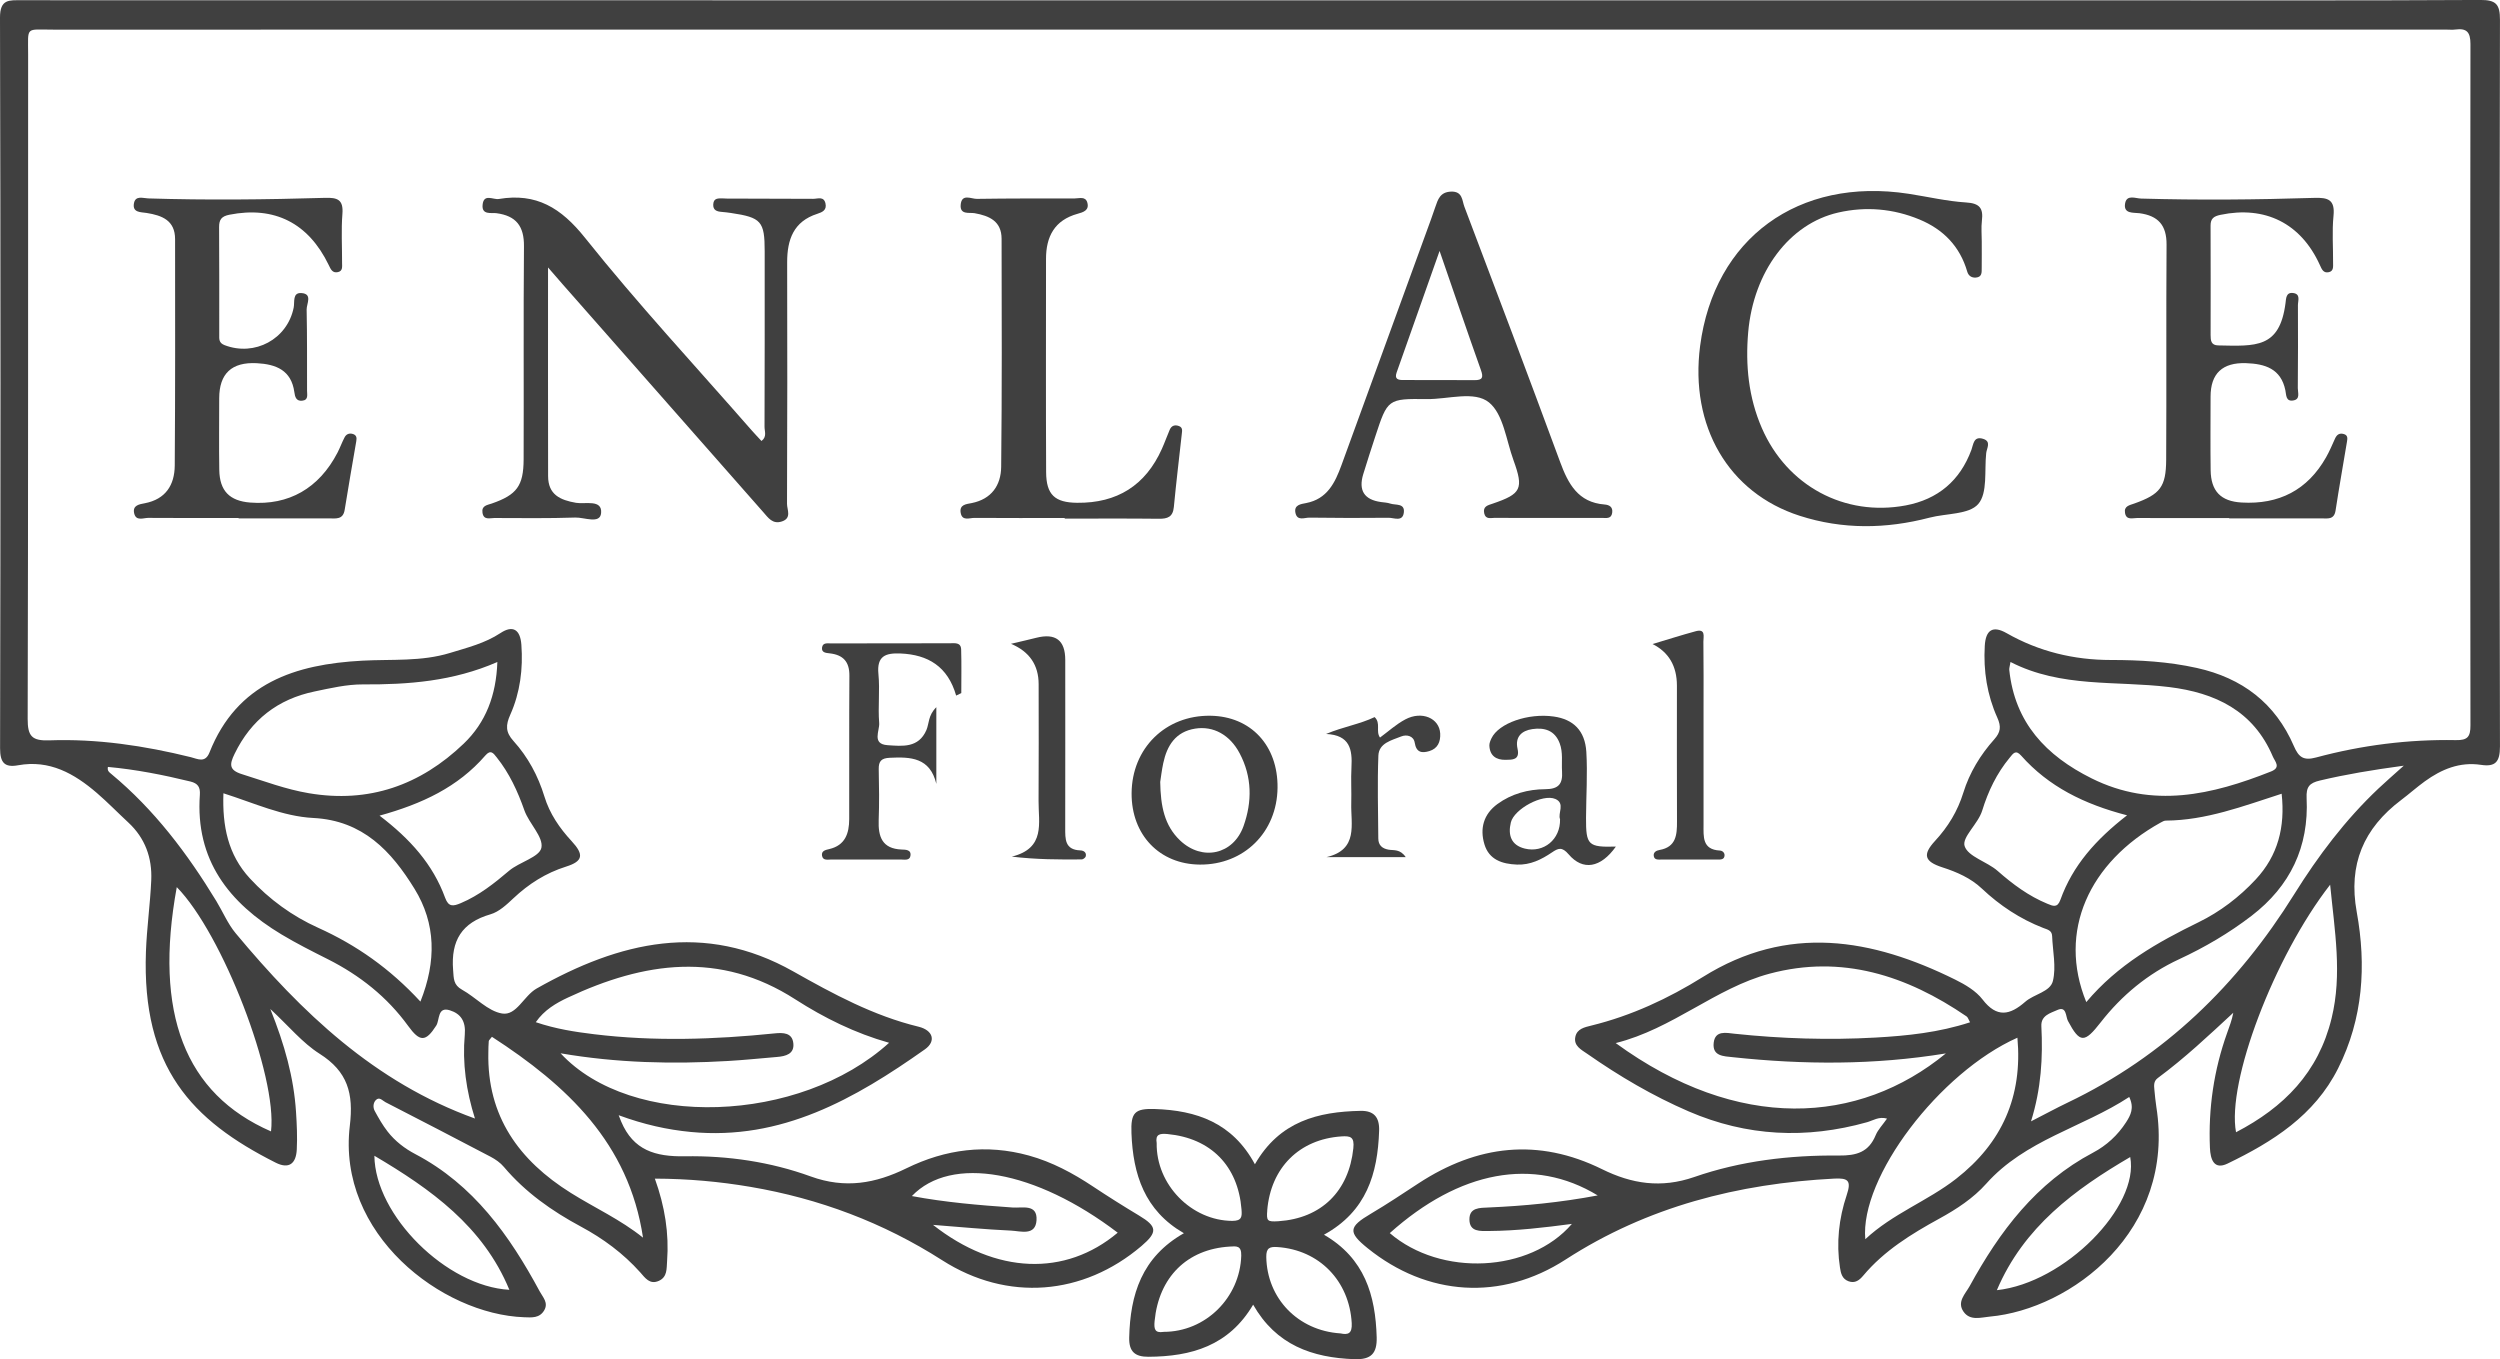
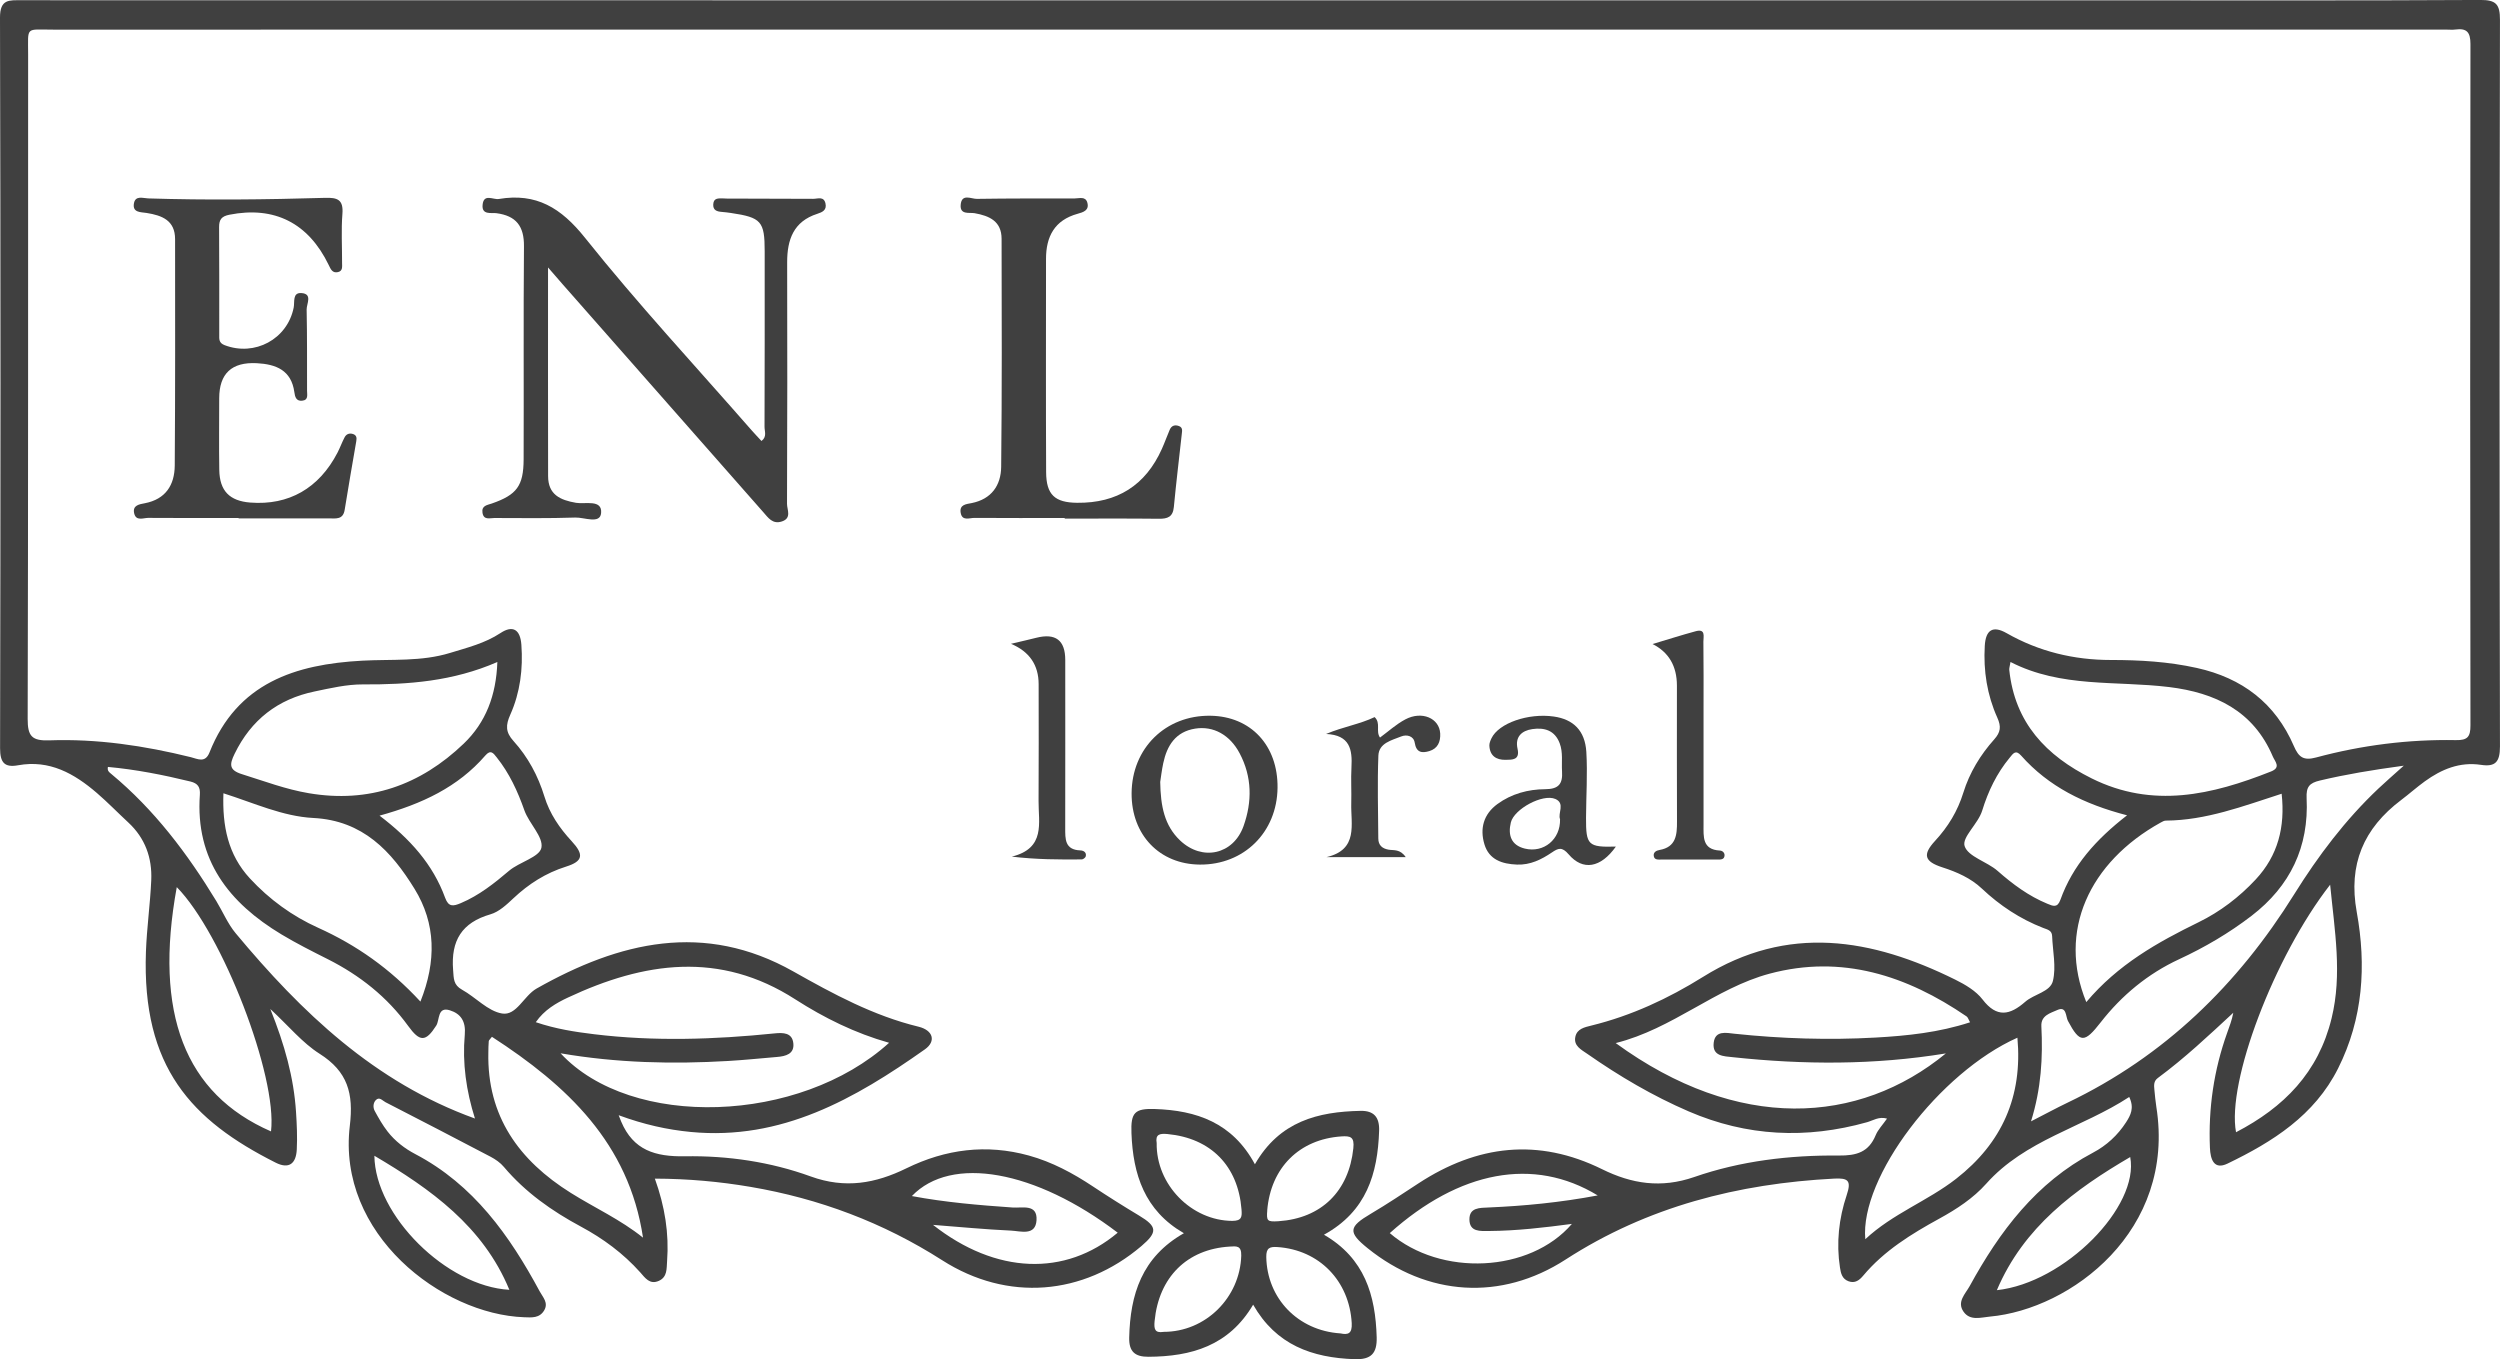
<svg xmlns="http://www.w3.org/2000/svg" fill="none" viewBox="0 0 206 112" height="112" width="206">
  <path fill="#404040" d="M50.978 91.893C51.111 92.232 51.145 92.329 51.186 92.419C52.185 94.774 53.978 95.321 56.442 95.278C59.954 95.216 63.5 95.738 66.804 96.939C69.649 97.972 72.144 97.514 74.685 96.27C77.921 94.684 81.284 94.251 84.777 95.216C86.688 95.744 88.413 96.671 90.061 97.766C91.308 98.594 92.577 99.393 93.862 100.164C95.357 101.06 95.406 101.524 94.054 102.675C89.254 106.756 83.015 107.281 77.641 103.847C72.767 100.731 67.499 98.762 61.834 97.797C59.29 97.365 56.724 97.129 53.96 97.119C54.785 99.412 55.139 101.636 54.968 103.928C54.921 104.541 54.996 105.219 54.295 105.54C53.538 105.882 53.156 105.294 52.753 104.84C51.353 103.278 49.703 102.059 47.863 101.07C45.477 99.788 43.29 98.248 41.521 96.155C41.233 95.81 40.83 95.53 40.429 95.318C37.547 93.803 34.656 92.31 31.761 90.82C31.513 90.693 31.255 90.335 30.957 90.659C30.74 90.895 30.728 91.265 30.877 91.542C31.196 92.13 31.531 92.718 31.941 93.243C32.552 94.027 33.352 94.643 34.215 95.094C39.021 97.617 41.987 101.798 44.475 106.417C44.733 106.896 45.21 107.347 44.841 107.975C44.453 108.631 43.811 108.563 43.188 108.541C36.405 108.302 27.749 101.689 28.826 92.755C29.145 90.096 28.646 88.294 26.338 86.832C24.923 85.937 23.809 84.565 22.273 83.14C23.458 86.089 24.209 88.792 24.392 91.62C24.46 92.652 24.507 93.691 24.454 94.724C24.398 95.85 23.84 96.373 22.708 95.8C15.786 92.313 11.681 87.946 12.025 78.418C12.097 76.452 12.376 74.496 12.463 72.53C12.544 70.692 11.963 69.065 10.58 67.78C9.708 66.971 8.876 66.113 7.977 65.338C6.118 63.742 4.089 62.589 1.495 63.058C0.375 63.26 0.006 62.85 0.006 61.646C0.05 41.586 0.056 21.522 9.50169e-06 1.462C-0.003 -0.093 0.754 0.019 1.79 0.019C59.339 0.031 116.889 0.028 174.438 0.028C184.419 0.028 194.396 0.053 204.374 -0.003C205.671 -0.009 206 0.349 205.997 1.636C205.957 21.594 205.953 41.555 205.997 61.512C205.997 62.788 205.618 63.204 204.433 63.024C202.68 62.76 201.179 63.388 199.801 64.386C199.131 64.872 198.514 65.425 197.853 65.923C194.763 68.256 193.481 71.224 194.195 75.146C194.998 79.563 194.719 83.93 192.659 88.036C190.714 91.915 187.267 94.086 183.547 95.881C182.424 96.422 182.138 95.527 182.098 94.578C181.961 91.33 182.421 88.173 183.516 85.112C183.705 84.584 183.91 84.061 184.022 83.451C182.005 85.321 180.01 87.2 177.807 88.826C177.447 89.091 177.488 89.442 177.522 89.803C177.568 90.267 177.609 90.733 177.68 91.194C179.309 101.415 170.631 107.882 163.964 108.488C163.222 108.557 162.338 108.855 161.798 108.087C161.224 107.272 161.944 106.622 162.301 105.975C164.773 101.458 167.786 97.449 172.471 94.976C173.572 94.394 174.5 93.545 175.189 92.475C175.558 91.897 175.884 91.309 175.449 90.391C171.59 92.92 166.883 93.925 163.663 97.539C162.592 98.74 161.227 99.632 159.819 100.404C157.495 101.679 155.255 103.054 153.523 105.12C153.219 105.484 152.853 105.776 152.313 105.574C151.792 105.378 151.687 104.93 151.615 104.457C151.299 102.417 151.522 100.398 152.168 98.475C152.568 97.284 152.292 97.057 151.144 97.116C143.217 97.53 135.761 99.418 129.004 103.788C123.683 107.229 117.596 106.806 112.7 102.858C111.056 101.533 111.118 101.095 112.967 100.006C114.301 99.219 115.589 98.354 116.889 97.505C121.722 94.348 126.736 93.741 132.017 96.345C134.452 97.545 136.866 97.937 139.609 96.985C143.428 95.66 147.47 95.178 151.519 95.216C152.977 95.231 153.98 94.942 154.557 93.539C154.749 93.075 155.131 92.69 155.491 92.173C154.823 91.981 154.336 92.332 153.849 92.469C148.842 93.875 143.943 93.648 139.146 91.579C136.19 90.304 133.434 88.68 130.8 86.842C130.301 86.493 129.643 86.182 129.811 85.42C129.953 84.776 130.558 84.646 131.129 84.506C134.424 83.697 137.465 82.282 140.328 80.496C147.318 76.132 154.234 77.317 161.115 80.723C161.938 81.131 162.816 81.647 163.359 82.353C164.541 83.896 165.623 83.647 166.88 82.546C167.609 81.908 168.943 81.734 169.16 80.829C169.44 79.669 169.142 78.368 169.095 77.13C169.077 76.648 168.689 76.592 168.36 76.462C166.458 75.721 164.795 74.623 163.303 73.217C162.394 72.359 161.252 71.855 160.051 71.469C158.559 70.987 158.407 70.421 159.446 69.292C160.52 68.132 161.308 66.838 161.779 65.317C162.291 63.665 163.182 62.203 164.33 60.918C164.848 60.336 164.913 59.876 164.578 59.133C163.737 57.266 163.424 55.269 163.545 53.219C163.622 51.879 164.227 51.537 165.338 52.168C168.003 53.689 170.895 54.383 173.935 54.383C176.321 54.383 178.679 54.52 181.018 55.039C184.757 55.867 187.49 57.941 189.017 61.481C189.417 62.408 189.82 62.694 190.853 62.414C194.614 61.403 198.458 60.915 202.355 60.986C203.323 61.005 203.568 60.722 203.565 59.767C203.537 41.054 203.537 22.337 203.565 3.624C203.565 2.638 203.248 2.311 202.327 2.433C202.072 2.467 201.812 2.439 201.551 2.439C135.833 2.439 70.115 2.439 4.393 2.442C2.051 2.442 2.321 2.14 2.318 4.495C2.311 22.742 2.33 40.992 2.28 59.238C2.277 60.663 2.628 61.055 4.064 61.005C8.011 60.865 11.895 61.444 15.727 62.392C16.288 62.532 16.906 62.903 17.263 62.001C19.534 56.271 24.346 54.734 29.856 54.439C32.276 54.308 34.718 54.529 37.085 53.801C38.515 53.362 39.961 53.008 41.242 52.162C42.244 51.499 42.868 51.854 42.961 53.12C43.107 55.108 42.862 57.07 42.046 58.893C41.664 59.748 41.645 60.327 42.313 61.061C43.501 62.374 44.335 63.92 44.86 65.634C45.291 67.046 46.104 68.231 47.103 69.311C48.139 70.427 48.04 70.968 46.647 71.407C44.978 71.933 43.572 72.826 42.306 74.017C41.748 74.543 41.115 75.137 40.414 75.339C38.05 76.023 37.147 77.507 37.336 79.921C37.392 80.645 37.352 81.153 38.075 81.554C39.201 82.179 40.197 83.317 41.369 83.513C42.561 83.713 43.157 82.058 44.214 81.457C51.046 77.594 58.021 75.902 65.371 80.048C68.662 81.905 71.97 83.697 75.684 84.599C76.897 84.895 77.148 85.803 76.214 86.465C70.434 90.55 64.403 93.987 56.932 93.275C54.977 93.088 53.066 92.662 50.975 91.893H50.978ZM73.264 85.927C70.462 85.137 67.918 83.877 65.538 82.35C59.299 78.334 53.063 79.264 46.805 82.195C45.822 82.655 44.85 83.218 44.149 84.229C45.794 84.786 47.373 85.028 48.961 85.221C53.913 85.822 58.865 85.657 63.813 85.153C64.536 85.078 65.278 85.087 65.371 85.968C65.467 86.848 64.744 87.035 64.024 87.094C62.687 87.206 61.35 87.346 60.01 87.424C55.424 87.694 50.851 87.591 46.191 86.792C52.017 93.075 65.883 92.612 73.26 85.927H73.264ZM162.332 84.238C162.198 84.005 162.158 83.828 162.046 83.753C157.113 80.381 151.764 78.639 145.82 80.229C141.346 81.423 137.831 84.776 133.134 85.949C143.214 93.299 153.157 92.699 160.34 86.801C154.408 87.772 148.609 87.734 142.804 87.115C142.025 87.031 141.079 87.038 141.209 85.921C141.33 84.885 142.236 85.106 142.938 85.181C146.8 85.588 150.672 85.713 154.544 85.495C157.157 85.349 159.76 85.078 162.329 84.238H162.332ZM40.978 54.551C37.324 56.143 33.644 56.417 29.899 56.395C28.575 56.389 27.234 56.703 25.922 56.977C22.9 57.605 20.694 59.307 19.329 62.119C18.91 62.98 18.857 63.456 19.937 63.792C21.761 64.362 23.552 65.04 25.444 65.36C30.396 66.203 34.637 64.701 38.208 61.279C40.029 59.534 40.885 57.304 40.982 54.551H40.978ZM165.664 54.551C165.605 54.921 165.549 55.064 165.564 55.204C166.021 59.556 168.596 62.268 172.344 64.135C177.395 66.651 182.272 65.497 187.137 63.568C187.98 63.232 187.453 62.747 187.279 62.337C185.678 58.563 182.529 57.08 178.735 56.613C174.366 56.078 169.843 56.694 165.667 54.548L165.664 54.551ZM171.909 82.574C174.515 79.476 177.776 77.65 181.17 75.989C182.939 75.124 184.509 73.927 185.864 72.474C187.707 70.499 188.306 68.144 188.008 65.404C184.825 66.43 181.775 67.597 178.468 67.618C178.325 67.618 178.173 67.705 178.043 67.777C172.148 71.043 169.523 76.739 171.909 82.571V82.574ZM34.643 82.531C35.968 79.202 35.921 76.104 34.159 73.242C32.251 70.144 29.909 67.609 25.816 67.401C23.306 67.273 20.945 66.172 18.41 65.366C18.314 68.066 18.783 70.421 20.588 72.377C22.192 74.113 24.085 75.488 26.21 76.446C29.366 77.871 32.124 79.802 34.643 82.531ZM198.073 63.092C195.479 63.444 193.314 63.805 191.161 64.315C190.289 64.52 190.022 64.837 190.065 65.767C190.264 69.78 188.719 73.012 185.529 75.463C183.674 76.888 181.676 78.058 179.56 79.04C176.979 80.238 174.832 82.017 173.094 84.244C171.763 85.952 171.385 85.983 170.398 84.123C170.203 83.756 170.296 82.873 169.52 83.227C168.977 83.476 168.164 83.66 168.208 84.555C168.338 87.131 168.202 89.685 167.355 92.4C168.546 91.791 169.449 91.299 170.377 90.854C178.347 87.044 184.4 81.137 189.041 73.69C191.021 70.517 193.258 67.55 195.985 64.974C196.571 64.421 197.179 63.895 198.073 63.092ZM39.136 92.167C38.419 89.896 38.087 87.588 38.298 85.262C38.397 84.154 37.963 83.529 37.069 83.249C36.03 82.922 36.241 84.045 35.946 84.509C35.077 85.871 34.593 85.865 33.632 84.537C31.9 82.148 29.645 80.365 27.017 79.04C25.726 78.39 24.433 77.74 23.195 76.997C18.87 74.396 16.087 70.863 16.468 65.491C16.512 64.865 16.31 64.548 15.687 64.396C13.443 63.848 11.185 63.404 8.892 63.195C8.824 63.522 9.004 63.637 9.162 63.767C12.711 66.71 15.444 70.331 17.824 74.247C18.361 75.13 18.767 76.117 19.419 76.9C24.839 83.405 30.849 89.178 39.136 92.167ZM31.274 67.208C33.793 69.124 35.673 71.22 36.681 73.983C36.964 74.757 37.352 74.679 37.978 74.415C39.477 73.78 40.715 72.797 41.943 71.755C42.8 71.028 44.453 70.632 44.612 69.855C44.791 68.965 43.594 67.861 43.209 66.772C42.654 65.195 41.971 63.711 40.926 62.405C40.653 62.063 40.439 61.733 39.986 62.259C37.739 64.853 34.776 66.243 31.277 67.208H31.274ZM22.332 93.228C22.869 88.696 18.324 76.916 14.566 73.099C12.665 83.495 15.224 90.127 22.332 93.228ZM192.004 72.9C187.375 78.848 183.479 89.159 184.248 93.296C188.191 91.246 191.033 88.385 192.125 83.899C193.01 80.266 192.374 76.717 192.004 72.9ZM175.275 67.183C171.723 66.262 168.804 64.813 166.539 62.259C166.083 61.745 165.878 62.097 165.602 62.43C164.531 63.721 163.824 65.198 163.334 66.791C162.996 67.892 161.646 68.987 161.885 69.718C162.17 70.595 163.731 70.996 164.603 71.762C165.856 72.863 167.162 73.836 168.707 74.471C169.17 74.661 169.53 74.832 169.778 74.141C170.786 71.332 172.682 69.189 175.272 67.18L175.275 67.183ZM153.7 102.112C155.956 100.003 158.826 98.97 161.181 97.135C164.972 94.18 166.672 90.344 166.235 85.507C159.809 88.366 153.241 97.02 153.7 102.115V102.112ZM52.985 101.987C51.819 94.186 46.706 89.433 40.535 85.433C40.383 85.635 40.283 85.71 40.274 85.79C40.246 86.098 40.246 86.409 40.24 86.717C40.125 91.981 42.769 95.623 47.035 98.295C48.992 99.524 51.121 100.485 52.985 101.984V101.987ZM92.099 101.574C85.32 96.413 78.377 95.169 75.138 98.556C77.893 99.073 80.663 99.306 83.44 99.499C84.24 99.555 85.491 99.181 85.41 100.544C85.329 101.863 84.098 101.44 83.307 101.402C81.197 101.306 79.093 101.101 76.881 100.93C82.05 104.998 87.771 105.21 92.099 101.574ZM131.651 98.503C126.373 95.293 120.255 96.472 114.518 101.608C118.728 105.225 126.069 104.874 129.525 100.849C127.232 101.154 124.98 101.418 122.706 101.434C121.974 101.44 121.096 101.521 121.08 100.5C121.065 99.49 121.927 99.53 122.669 99.496C125.61 99.368 128.536 99.088 131.651 98.503ZM30.849 95.234C30.904 100.149 36.796 106 41.971 106.28C39.812 101.045 35.481 97.968 30.849 95.234ZM164.541 106.311C170.131 105.708 176.302 99.418 175.53 95.34C170.978 98.003 166.753 101.095 164.541 106.311Z" />
  <path fill="#404040" d="M45.158 22.042C45.158 28.083 45.151 33.66 45.164 39.237C45.167 40.752 46.147 41.206 47.469 41.433C48.214 41.561 49.632 41.125 49.532 42.273C49.452 43.213 48.142 42.618 47.401 42.646C45.179 42.721 42.958 42.69 40.733 42.684C40.358 42.684 39.852 42.883 39.756 42.248C39.669 41.66 40.138 41.623 40.526 41.489C42.576 40.777 43.138 40.043 43.147 37.856C43.169 31.999 43.125 26.142 43.175 20.288C43.188 18.636 42.533 17.78 40.898 17.566C40.491 17.513 39.688 17.734 39.765 16.888C39.852 15.914 40.634 16.477 41.106 16.396C44.18 15.88 46.225 17.115 48.201 19.591C52.554 25.047 57.32 30.176 61.918 35.439C62.184 35.744 62.464 36.033 62.746 36.338C63.218 35.987 62.994 35.536 62.997 35.166C63.016 30.344 63.01 25.526 63.01 20.704C63.01 18.231 62.73 17.92 60.233 17.55C59.978 17.513 59.721 17.479 59.464 17.46C59.063 17.429 58.741 17.32 58.772 16.828C58.806 16.294 59.209 16.349 59.569 16.349C59.671 16.349 59.777 16.362 59.879 16.362C62.256 16.368 64.632 16.371 67.009 16.384C67.384 16.384 67.884 16.15 68.02 16.766C68.141 17.311 67.763 17.485 67.344 17.619C65.389 18.247 64.859 19.74 64.862 21.619C64.88 28.254 64.877 34.886 64.85 41.52C64.85 41.999 65.259 42.699 64.421 42.97C63.655 43.216 63.304 42.665 62.892 42.199C57.388 35.943 51.878 29.688 46.371 23.435C46.07 23.093 45.772 22.745 45.164 22.045L45.158 22.042Z" />
  <path fill="#404040" d="M103.405 95.934C105.44 92.388 108.608 91.604 112.114 91.535C113.206 91.514 113.677 92.052 113.64 93.175C113.522 96.708 112.607 99.813 109.095 101.741C112.452 103.685 113.342 106.734 113.439 110.196C113.473 111.515 112.986 112.044 111.62 111.997C108.118 111.879 105.149 110.827 103.259 107.505C101.255 110.902 98.149 111.782 94.618 111.798C93.529 111.801 93.021 111.378 93.046 110.227C93.126 106.675 94.079 103.592 97.553 101.617C94.305 99.747 93.359 96.758 93.232 93.374C93.166 91.672 93.502 91.33 95.155 91.383C98.577 91.495 101.55 92.497 103.405 95.937V95.934ZM95.31 94.186C95.254 97.62 98.186 100.59 101.546 100.6C102.335 100.6 102.347 100.251 102.3 99.651C102.015 96.061 99.769 93.784 96.201 93.445C95.543 93.383 95.192 93.476 95.31 94.186ZM95.869 109.745C99.338 109.754 102.176 106.924 102.279 103.468C102.303 102.618 101.875 102.684 101.326 102.718C97.805 102.93 95.487 105.247 95.14 108.846C95.075 109.515 95.155 109.857 95.869 109.748V109.745ZM104.423 99.735C104.348 100.618 104.423 100.687 105.35 100.628C108.896 100.391 111.149 98.145 111.515 94.618C111.614 93.679 111.288 93.588 110.516 93.641C107.069 93.878 104.711 96.214 104.419 99.735H104.423ZM110.448 109.869C111.087 110.015 111.428 109.885 111.382 109.026C111.189 105.552 108.713 102.992 105.266 102.758C104.627 102.715 104.329 102.827 104.342 103.577C104.401 106.976 106.936 109.639 110.448 109.872V109.869Z" />
-   <path fill="#404040" d="M183.696 42.69C181.164 42.69 178.629 42.696 176.098 42.684C175.722 42.684 175.207 42.883 175.102 42.27C175.002 41.698 175.471 41.632 175.862 41.492C177.99 40.733 178.48 40.13 178.493 37.884C178.527 31.977 178.484 26.067 178.524 20.16C178.536 18.561 177.838 17.777 176.293 17.569C175.818 17.503 174.944 17.65 175.111 16.747C175.248 16.013 175.964 16.349 176.42 16.362C181.177 16.499 185.933 16.455 190.686 16.306C191.831 16.268 192.414 16.446 192.281 17.783C192.153 19.065 192.256 20.371 192.246 21.669C192.246 21.967 192.299 22.34 191.896 22.427C191.446 22.524 191.322 22.2 191.154 21.833C189.594 18.396 186.643 16.934 182.967 17.703C182.424 17.818 182.148 18.001 182.151 18.592C182.163 21.597 182.16 24.605 182.154 27.61C182.154 28.058 182.191 28.45 182.777 28.462C185.871 28.524 187.841 28.711 188.325 24.988C188.378 24.577 188.365 24.067 188.961 24.145C189.588 24.229 189.349 24.779 189.349 25.149C189.361 27.429 189.358 29.709 189.339 31.989C189.339 32.363 189.563 32.907 188.955 33C188.347 33.094 188.396 32.559 188.315 32.164C187.952 30.378 186.634 29.977 185.07 29.924C183.124 29.86 182.151 30.78 182.151 32.686C182.151 34.708 182.129 36.73 182.157 38.749C182.182 40.469 182.992 41.312 184.71 41.408C187.779 41.586 190.137 40.388 191.669 37.682C191.949 37.187 192.172 36.662 192.405 36.142C192.554 35.809 192.777 35.66 193.134 35.766C193.475 35.865 193.435 36.139 193.391 36.394C193.078 38.282 192.74 40.17 192.451 42.065C192.333 42.849 191.781 42.712 191.285 42.715C188.753 42.721 186.218 42.718 183.686 42.718C183.686 42.709 183.686 42.699 183.686 42.69H183.696Z" />
  <path fill="#404040" d="M19.664 42.684C17.182 42.684 14.703 42.693 12.221 42.674C11.808 42.671 11.206 42.97 11.054 42.292C10.905 41.626 11.498 41.551 11.932 41.467C13.651 41.135 14.386 39.965 14.399 38.36C14.445 32.142 14.43 25.924 14.427 19.706C14.427 18.153 13.35 17.752 12.078 17.547C11.613 17.472 10.887 17.538 11.039 16.741C11.166 16.085 11.79 16.337 12.212 16.349C17.07 16.502 21.929 16.446 26.784 16.303C27.802 16.271 28.308 16.443 28.215 17.622C28.109 18.959 28.193 20.315 28.187 21.662C28.187 21.958 28.261 22.328 27.849 22.421C27.389 22.524 27.253 22.185 27.085 21.836C25.404 18.359 22.596 16.965 18.904 17.693C18.265 17.821 18.051 18.079 18.054 18.713C18.075 21.668 18.063 24.62 18.066 27.575C18.066 27.927 18.02 28.25 18.497 28.437C20.986 29.398 23.682 27.946 24.2 25.345C24.293 24.885 24.085 24.098 24.833 24.148C25.779 24.21 25.258 25.034 25.267 25.504C25.314 27.731 25.295 29.958 25.301 32.185C25.301 32.537 25.435 32.966 24.892 33.019C24.408 33.066 24.305 32.702 24.256 32.319C24.008 30.499 22.739 30.011 21.156 29.927C19.094 29.819 18.063 30.784 18.063 32.82C18.063 34.789 18.038 36.758 18.069 38.727C18.097 40.447 18.916 41.278 20.619 41.411C23.793 41.66 26.288 40.236 27.811 37.296C28.025 36.882 28.18 36.441 28.398 36.03C28.525 35.787 28.761 35.672 29.052 35.753C29.369 35.84 29.412 36.055 29.359 36.347C29.034 38.235 28.705 40.12 28.401 42.012C28.267 42.845 27.659 42.715 27.104 42.715C24.622 42.715 22.143 42.715 19.661 42.715V42.68L19.664 42.684Z" />
-   <path fill="#404040" d="M127.515 42.677C126.069 42.677 124.62 42.684 123.174 42.671C122.842 42.671 122.414 42.824 122.299 42.298C122.175 41.719 122.594 41.638 123.001 41.498C125.355 40.696 125.566 40.279 124.713 37.928C124.114 36.279 123.879 34.133 122.7 33.165C121.496 32.179 119.324 32.907 117.577 32.885C114.345 32.845 114.341 32.873 113.321 35.971C112.982 37.001 112.651 38.033 112.331 39.072C111.925 40.404 112.405 41.178 113.795 41.368C114.05 41.402 114.317 41.414 114.559 41.495C114.996 41.645 115.772 41.442 115.676 42.233C115.579 43.026 114.863 42.659 114.419 42.665C112.25 42.69 110.079 42.681 107.907 42.653C107.497 42.646 106.895 42.954 106.746 42.27C106.601 41.598 107.193 41.536 107.627 41.452C109.362 41.116 110.007 39.781 110.535 38.335C112.995 31.588 115.452 24.838 117.909 18.091C118.033 17.752 118.148 17.41 118.266 17.068C118.486 16.427 118.666 15.824 119.566 15.789C120.528 15.752 120.472 16.527 120.664 17.03C123.32 24.036 125.964 31.044 128.557 38.074C129.221 39.875 130.037 41.399 132.209 41.57C132.609 41.601 132.913 41.772 132.845 42.251C132.771 42.783 132.352 42.674 132.007 42.677C130.509 42.684 129.01 42.677 127.512 42.677H127.515ZM118.623 20.673C117.366 24.232 116.231 27.463 115.083 30.692C114.881 31.262 115.238 31.314 115.626 31.314C117.584 31.324 119.541 31.308 121.496 31.324C122.169 31.33 122.244 31.097 122.023 30.481C120.906 27.342 119.833 24.185 118.62 20.673H118.623Z" />
-   <path fill="#404040" d="M163.296 19.896C163.296 20.62 163.303 21.345 163.293 22.07C163.287 22.425 163.343 22.832 162.806 22.873C162.443 22.898 162.195 22.708 162.102 22.387C161.497 20.297 160.126 18.9 158.162 18.085C156.002 17.189 153.741 16.997 151.473 17.513C147.442 18.434 144.486 22.381 144.051 27.377C143.816 30.089 144.076 32.749 145.181 35.284C147.244 40.021 151.981 42.597 157.039 41.645C159.673 41.147 161.506 39.617 162.446 37.063C162.611 36.618 162.62 35.918 163.402 36.158C164.106 36.373 163.706 36.926 163.663 37.334C163.507 38.774 163.793 40.622 163.008 41.53C162.248 42.407 160.368 42.295 158.99 42.656C155.407 43.592 151.826 43.639 148.293 42.5C142.419 40.612 139.23 35.116 140.089 28.509C141.244 19.644 148.184 14.573 157.265 15.967C158.847 16.21 160.42 16.583 162.009 16.683C163.12 16.751 163.436 17.155 163.309 18.182C163.241 18.742 163.296 19.32 163.296 19.89V19.896Z" />
  <path fill="#404040" d="M87.731 42.684C85.252 42.684 82.773 42.693 80.291 42.675C79.881 42.672 79.279 42.961 79.159 42.252C79.041 41.567 79.639 41.539 80.061 41.455C81.703 41.129 82.478 39.987 82.497 38.475C82.565 32.207 82.546 25.943 82.531 19.675C82.528 18.238 81.541 17.784 80.3 17.566C79.888 17.494 79.093 17.721 79.159 16.888C79.233 15.92 80.021 16.393 80.489 16.387C83.173 16.346 85.86 16.353 88.547 16.353C88.931 16.353 89.45 16.148 89.599 16.707C89.769 17.342 89.245 17.491 88.795 17.616C86.896 18.141 86.189 19.491 86.192 21.345C86.192 27.199 86.173 33.05 86.201 38.904C86.211 40.768 86.918 41.412 88.755 41.43C92.04 41.465 94.386 40.009 95.739 36.988C95.971 36.472 96.16 35.934 96.384 35.414C96.53 35.072 96.803 34.979 97.144 35.106C97.47 35.225 97.408 35.498 97.38 35.754C97.159 37.76 96.918 39.763 96.725 41.776C96.647 42.6 96.21 42.755 95.481 42.746C92.9 42.715 90.315 42.734 87.731 42.734C87.731 42.718 87.731 42.703 87.731 42.69V42.684Z" />
-   <path fill="#404040" d="M78.786 57.313C78.1 54.921 76.472 53.941 74.201 53.847C72.978 53.798 72.237 54.044 72.382 55.54C72.513 56.874 72.336 58.24 72.445 59.577C72.494 60.206 71.812 61.313 73.136 61.403C74.35 61.484 75.687 61.652 76.335 60.159C76.568 59.621 76.465 58.949 77.154 58.274V64.591C76.636 62.414 75.032 62.355 73.298 62.442C72.631 62.476 72.395 62.719 72.407 63.375C72.438 64.775 72.457 66.175 72.404 67.575C72.352 68.956 72.696 69.936 74.29 70.001C74.623 70.013 75.119 70.004 75.016 70.542C74.942 70.925 74.526 70.825 74.228 70.825C72.317 70.825 70.403 70.831 68.492 70.825C68.2 70.825 67.806 70.928 67.735 70.511C67.667 70.107 68.02 70.035 68.334 69.963C69.649 69.656 69.972 68.666 69.975 67.491C69.984 63.553 69.963 59.611 69.99 55.673C70 54.513 69.46 53.956 68.359 53.835C68.058 53.801 67.67 53.779 67.738 53.347C67.803 52.93 68.194 53.02 68.489 53.017C71.746 53.011 75.001 53.005 78.259 53.005C78.659 53.005 79.18 52.905 79.199 53.515C79.236 54.712 79.211 55.913 79.211 57.111C79.072 57.179 78.932 57.244 78.792 57.313H78.786Z" />
  <path fill="#404040" d="M105.27 64.915C105.226 68.576 102.505 71.267 98.875 71.242C95.549 71.22 93.225 68.797 93.244 65.369C93.263 61.655 96.043 58.921 99.744 58.977C103.073 59.027 105.31 61.434 105.27 64.915ZM95.602 64.43C95.633 66.43 95.95 68.029 97.24 69.254C99.064 70.984 101.627 70.424 102.468 68.069C103.188 66.05 103.172 64.007 102.145 62.069C101.339 60.545 99.977 59.801 98.484 60.038C96.874 60.293 96.16 61.425 95.85 62.893C95.723 63.497 95.652 64.112 95.602 64.43Z" />
  <path fill="#404040" d="M133.149 69.758C131.899 71.519 130.428 71.774 129.255 70.396C128.706 69.752 128.393 69.892 127.878 70.241C127.009 70.829 126.094 71.283 125.002 71.242C123.779 71.196 122.697 70.844 122.315 69.566C121.927 68.269 122.244 67.09 123.388 66.253C124.558 65.401 125.923 65.037 127.329 65.03C128.439 65.024 128.778 64.589 128.712 63.559C128.663 62.788 128.805 62.007 128.52 61.251C128.117 60.178 127.26 59.932 126.261 60.078C125.377 60.209 124.828 60.722 125.045 61.696C125.256 62.642 124.608 62.601 124.052 62.61C123.283 62.623 122.756 62.271 122.724 61.431C122.718 61.236 122.808 61.024 122.895 60.84C123.485 59.59 125.929 58.738 128.039 59.043C129.64 59.273 130.605 60.197 130.714 61.957C130.822 63.761 130.698 65.581 130.689 67.391C130.679 69.644 130.859 69.821 133.152 69.758H133.149ZM128.548 67.5C128.343 67.027 128.992 66.197 128.163 65.836C127.127 65.385 124.763 66.657 124.493 67.774C124.248 68.794 124.502 69.644 125.644 69.923C127.192 70.303 128.591 69.174 128.548 67.5Z" />
  <path fill="#404040" d="M83.3 53.051C84.2 52.837 84.793 52.706 85.385 52.554C86.98 52.149 87.777 52.758 87.777 54.38C87.777 58.989 87.784 63.599 87.774 68.209C87.774 69.127 87.728 70.029 89.025 70.073C89.276 70.082 89.543 70.228 89.468 70.558C89.443 70.667 89.254 70.816 89.139 70.816C87.275 70.832 85.41 70.828 83.372 70.586C86.173 69.895 85.565 67.799 85.578 66.013C85.602 62.803 85.584 59.59 85.584 56.38C85.584 54.797 84.823 53.687 83.3 53.048V53.051Z" />
  <path fill="#404040" d="M136.165 53.07C137.424 52.694 138.572 52.327 139.733 52.012C140.573 51.785 140.353 52.479 140.359 52.871C140.384 54.734 140.372 56.6 140.372 58.467C140.372 61.627 140.372 64.788 140.372 67.948C140.372 68.947 140.257 70.007 141.715 70.085C141.942 70.097 142.115 70.272 142.103 70.489C142.084 70.838 141.787 70.828 141.532 70.828C139.984 70.828 138.433 70.832 136.885 70.828C136.633 70.828 136.32 70.869 136.27 70.533C136.224 70.228 136.472 70.085 136.745 70.038C138.113 69.799 138.191 68.788 138.184 67.687C138.169 63.957 138.178 60.227 138.178 56.498C138.178 54.887 137.508 53.743 136.168 53.067L136.165 53.07Z" />
  <path fill="#404040" d="M109.275 60.476C110.683 59.882 112.042 59.677 113.268 59.089C113.805 59.593 113.336 60.246 113.712 60.775C114.4 60.271 115.049 59.674 115.803 59.276C117.165 58.554 118.607 59.179 118.673 60.445C118.707 61.12 118.474 61.683 117.77 61.892C117.159 62.072 116.702 62.016 116.572 61.195C116.485 60.641 115.911 60.498 115.455 60.685C114.673 61.002 113.619 61.223 113.578 62.265C113.491 64.535 113.556 66.816 113.572 69.089C113.575 69.637 113.882 69.92 114.419 70.013C114.85 70.088 115.365 69.942 115.831 70.626H109.309C111.959 70.004 111.295 67.917 111.344 66.184C111.372 65.201 111.307 64.215 111.36 63.235C111.441 61.779 111.254 60.569 109.269 60.479L109.275 60.476Z" />
</svg>